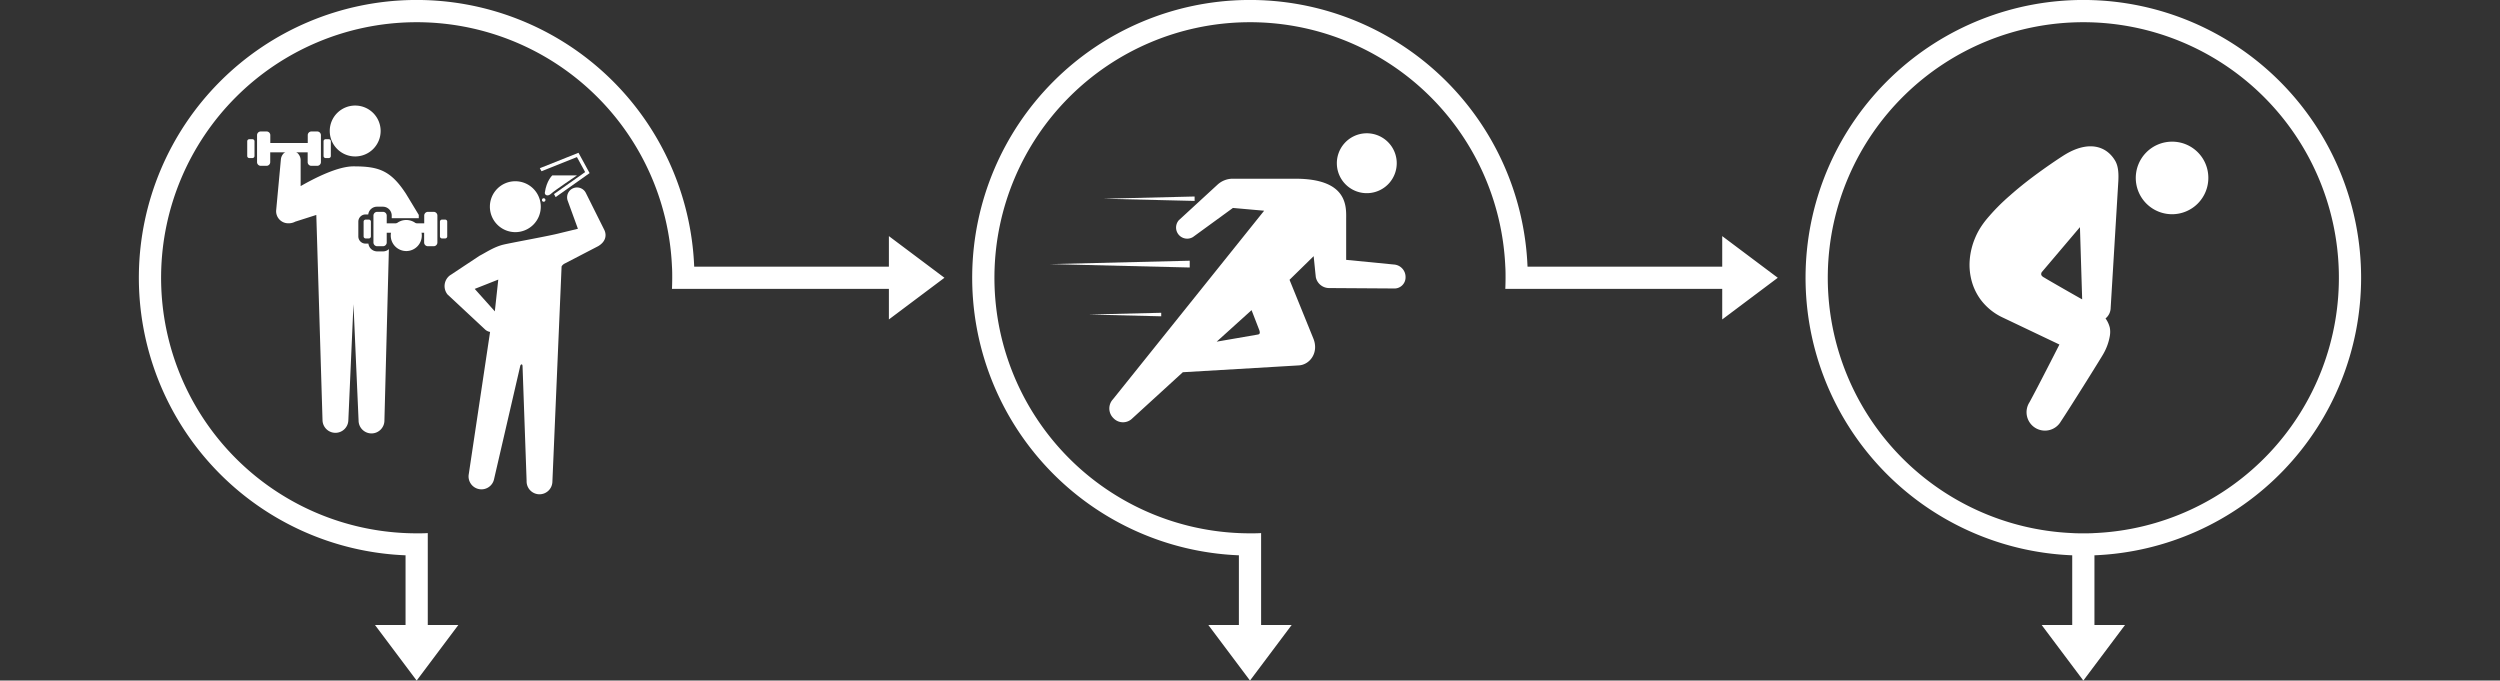
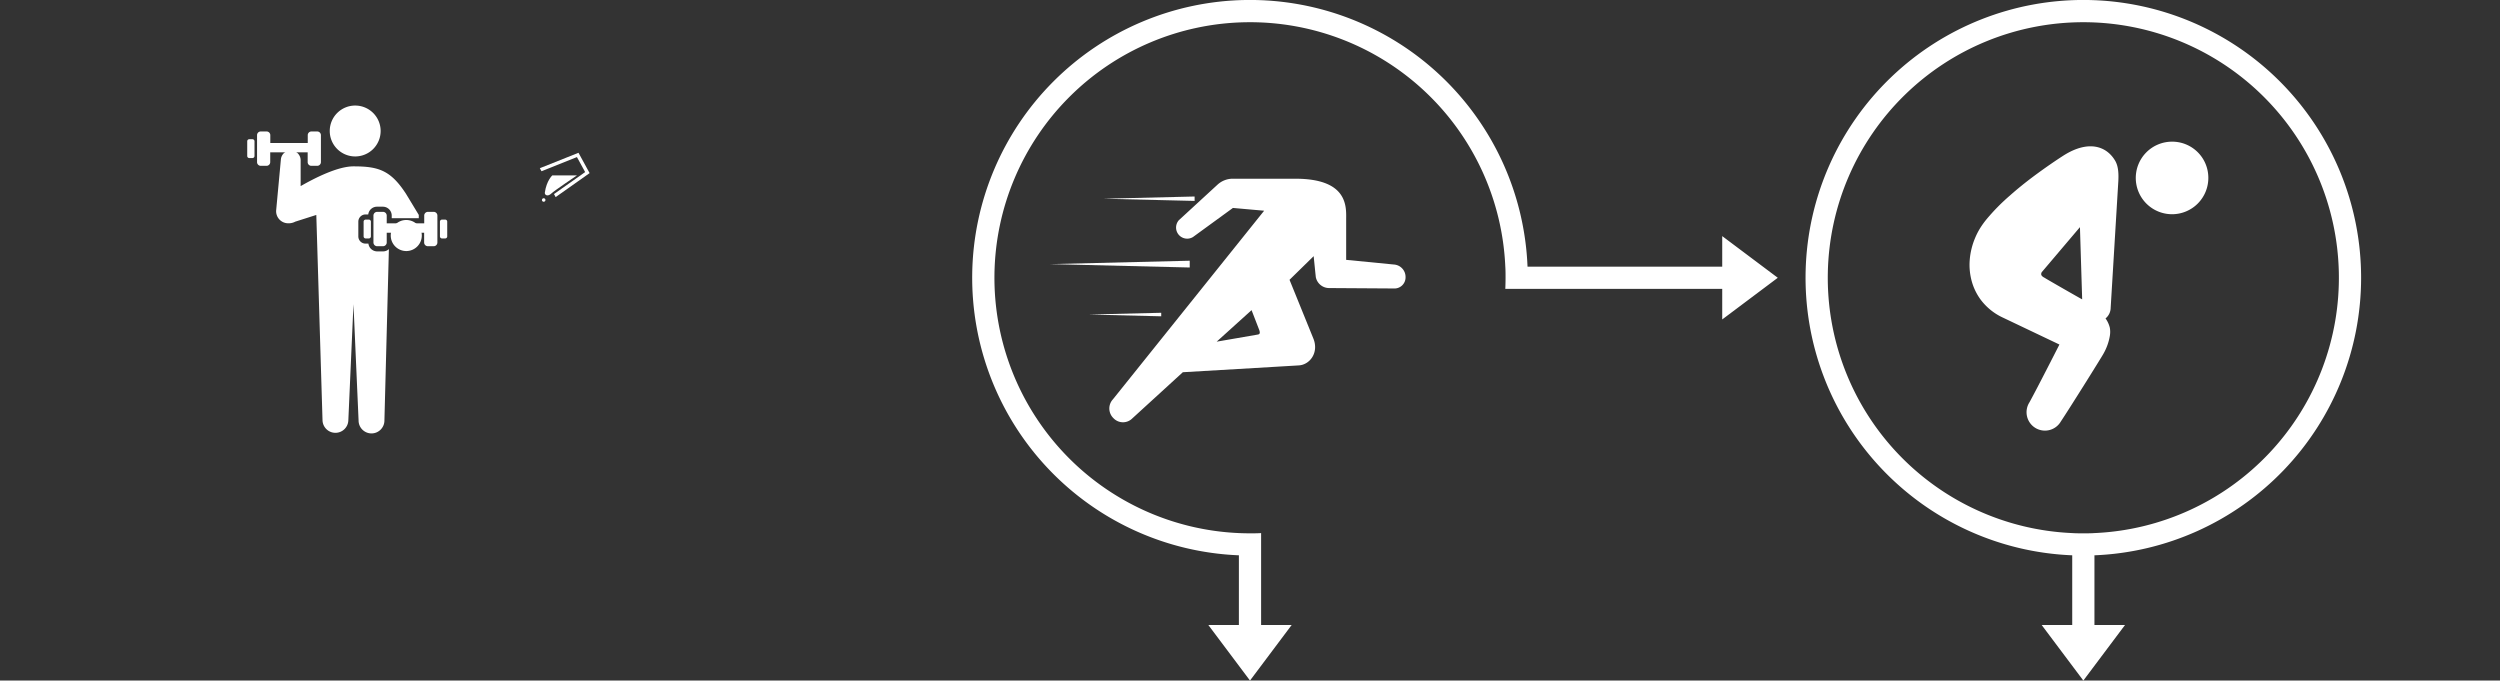
<svg xmlns="http://www.w3.org/2000/svg" viewBox="0 0 900 245">
  <rect x="0" y="0" width="900" height="245" fill="#333333" stroke="none" />
  <defs>
    <style>
      .a {
        fill: none;
      }

      .b {
        fill: #fff;
      }
    </style>
  </defs>
  <g>
    <rect class="a" width="900" height="245" />
    <g>
      <path class="b" d="M850,100a100,100,0,1,0-104,99.91V225H735l15,20,15-20H754V199.91A100,100,0,0,0,850,100ZM750,192c-1.34,0-2.67,0-4-.09a92,92,0,1,1,8,0C752.67,192,751.34,192,750,192Z" />
      <g>
        <path class="b" d="M730.6,144.84a6.62,6.62,0,1,0,11.32,6.86c3.26-4.87,14.82-23.38,15.36-24.43a19.4,19.4,0,0,0,2.25-6.27,8.51,8.51,0,0,0,0-3.06,9.77,9.77,0,0,0-1.28-2.93c-.08-.13-.18-.24-.26-.37a5,5,0,0,0,1.85-3.82l2.76-45.65h0c.11-2.25.11-5.16-1.13-7.28-3.14-5.36-9.65-7.5-18.45-2-2.18,1.39-6.43,4.22-11.48,8-2.53,1.92-5.26,4.09-8,6.53A73,73,0,0,0,715.1,79a30.74,30.74,0,0,0-2.26,3.15A25.34,25.34,0,0,0,711,85.76a24.84,24.84,0,0,0-1.25,3.8c-.16.64-.29,1.29-.4,1.94s-.2,1.4-.25,2.11a22.23,22.23,0,0,0,.83,8,20.19,20.19,0,0,0,3.16,6.33,21,21,0,0,0,8,6.42l20.3,9.67S733.39,139.78,730.6,144.84Zm5.74-44.66c-.66-.43-2-.87-1.32-2.19l13.76-16.22.8,26C749,107.49,737,100.62,736.34,100.18Z" />
        <path class="b" d="M795,64a13.06,13.06,0,1,1-13.06-13A13,13,0,0,1,795,64Z" />
      </g>
      <path class="b" d="M620,115V104H541.91c.06-1.33.09-2.66.09-4s0-2.67-.09-4A92,92,0,1,0,446,191.91c1.33.06,2.66.09,4,.09s2.67,0,4-.09V225h11l-15,20-15-20h11V199.91A100,100,0,1,1,549.91,96H620V85l20,15Z" />
      <g>
        <polygon class="b" points="397.19 71.54 430.06 72.33 430.06 71.54 430.06 70.74 397.19 71.54" />
        <polygon class="b" points="378 95.08 428.3 96.3 428.3 95.08 428.3 93.86 378 95.08" />
        <polygon class="b" points="391.9 113.23 418.04 113.87 418.04 113.23 418.04 112.6 391.9 113.23" />
        <g>
-           <path class="b" d="M502.81,58.17A10.78,10.78,0,1,1,491.43,48,10.78,10.78,0,0,1,502.81,58.17Z" />
          <path class="b" d="M501.84,95.23l-17.22-1.68V79c0-4.3.92-14.66-18.27-14.66H444.1a8.12,8.12,0,0,0-5.71,2.06l-14,12.87a4,4,0,0,0,5.07,6.07l14.39-10.48,11.24,1s-54.45,67.91-54.45,67.91a4.85,4.85,0,0,0,.23,6.8,4.72,4.72,0,0,0,6.73.08L425.82,134s38.48-2.25,41.79-2.46c3.95-.25,7.22-4.6,5.23-9.6l-8.61-21.21,8.69-8.51s.59,5.87.77,7.54a4.89,4.89,0,0,0,4.76,3.94l23.3.15A4,4,0,0,0,506,99.73,4.48,4.48,0,0,0,501.84,95.23Zm-48.92,25.19L438,123l12.56-11.35,2.78,7.18C453.69,119.86,453.53,120.27,452.92,120.42Z" />
        </g>
      </g>
-       <path class="b" d="M320,115V104H241.91c.06-1.33.09-2.66.09-4s0-2.67-.09-4A92,92,0,1,0,146,191.91c1.33.06,2.66.09,4,.09s2.67,0,4-.09V225h11l-15,20-15-20h11V199.91A100,100,0,1,1,249.91,96H320V85l20,15Z" />
      <g>
-         <path class="b" d="M176.36,74.37a9.16,9.16,0,1,0,9.16-9.12A9.14,9.14,0,0,0,176.36,74.37Z" />
-         <path class="b" d="M161.1,106v0h0l.15.14,13.25,12.35a3.46,3.46,0,0,0,1.93,1l-7.67,51.19a4.64,4.64,0,0,0,9.13,1.68l9.42-40.72c.14-.41.68-.83.8.06l1.47,41.45a4.64,4.64,0,0,0,9.28.3L202.17,96c0-.21.41-.68.88-1l12.31-6.39c2.38-1.41,3.21-3.54,2.24-5.74l-6.67-13.36a3.56,3.56,0,0,0-6.52,2.85l3.64,10-6.44,1.56c-3.42.94-17.56,3.46-20.47,4.17-3.39.84-6.36,2.9-8.53,4l-10.67,7.07A4.82,4.82,0,0,0,161.1,106Zm9.8-2,8.48-3.35-1.24,11.44Z" />
+         <path class="b" d="M176.36,74.37A9.14,9.14,0,0,0,176.36,74.37Z" />
        <polygon class="b" points="199.43 69.86 210.65 61.95 207.7 56.55 194.94 61.65 194.34 60.55 208.26 55 212.26 62.32 200.03 70.96 199.43 69.86" />
        <path class="b" d="M207.72,63.14h-8.89s-2.07,1.85-2.69,6.18c-.12.87,1,1.64,2.38.31C199.41,68.74,207.72,63.14,207.72,63.14Z" />
        <path class="b" d="M195.1,72a.63.63,0,1,0,.63-.63A.63.63,0,0,0,195.1,72Z" />
      </g>
      <g>
        <path class="b" d="M146.23,69.89c-5.59-8.68-10.06-10-19-10-5.62,0-13.81,4.13-19,7.11v-9.1a3.56,3.56,0,0,0-7.12-.37L99.41,75.8a4.36,4.36,0,0,0,4.14,4.58,5.17,5.17,0,0,0,2.76-.59l7.56-2.41,2.24,74a4.65,4.65,0,0,0,9.29,0l1.85-41.89,1.84,41.89a4.65,4.65,0,0,0,9.3,0L140,89.67a3,3,0,0,1-2.07.83h-2.2a3.18,3.18,0,0,1-3.1-2.8h-1A2.59,2.59,0,0,1,129,85.08V79.83a2.6,2.6,0,0,1,2.57-2.63h1a3.17,3.17,0,0,1,3.1-2.79h2.2a3.2,3.2,0,0,1,3.15,3.25v.89h9.74v-.89a2.85,2.85,0,0,1,0-.29Z" />
        <g>
          <path class="b" d="M90.91,50.12H89.7a.74.74,0,0,0-.7.77v5.25a.74.74,0,0,0,.7.76h1.21a.74.74,0,0,0,.71-.76V50.89A.74.74,0,0,0,90.91,50.12Z" />
          <path class="b" d="M114.27,47.33h-2.2a1.33,1.33,0,0,0-1.28,1.39v2.75H97.31V48.72A1.33,1.33,0,0,0,96,47.33H93.82a1.33,1.33,0,0,0-1.28,1.39V58.3a1.34,1.34,0,0,0,1.28,1.4H96a1.34,1.34,0,0,0,1.28-1.4V54.85h13.48V58.3a1.34,1.34,0,0,0,1.28,1.4h2.2a1.35,1.35,0,0,0,1.29-1.4V48.72A1.34,1.34,0,0,0,114.27,47.33Z" />
-           <path class="b" d="M118.39,50.12h-1.21a.74.74,0,0,0-.7.77v5.25a.74.74,0,0,0,.7.76h1.21a.74.74,0,0,0,.71-.76V50.89A.74.74,0,0,0,118.39,50.12Z" />
        </g>
        <path class="b" d="M132.82,79.06h-1.21a.74.74,0,0,0-.71.77v5.25a.74.74,0,0,0,.71.76h1.21a.74.74,0,0,0,.7-.76V79.83A.74.74,0,0,0,132.82,79.06Z" />
        <path class="b" d="M156.18,76.27H154a1.33,1.33,0,0,0-1.28,1.39v2.75H139.22V77.66a1.34,1.34,0,0,0-1.29-1.39h-2.2a1.34,1.34,0,0,0-1.29,1.39v9.58a1.35,1.35,0,0,0,1.29,1.4h2.2a1.35,1.35,0,0,0,1.29-1.4V83.79h13.47v3.45a1.34,1.34,0,0,0,1.28,1.4h2.21a1.34,1.34,0,0,0,1.28-1.4V77.66A1.33,1.33,0,0,0,156.18,76.27Z" />
        <path class="b" d="M160.3,79.06h-1.21a.74.74,0,0,0-.71.77v5.25a.74.74,0,0,0,.71.76h1.21a.73.73,0,0,0,.7-.76V79.83A.73.73,0,0,0,160.3,79.06Z" />
        <path class="b" d="M118.71,47.15A9.16,9.16,0,1,0,127.87,38,9.15,9.15,0,0,0,118.71,47.15Z" />
        <path class="b" d="M140.67,84.92a5.59,5.59,0,1,0,5.44-5.72A5.58,5.58,0,0,0,140.67,84.92Z" />
      </g>
    </g>
  </g>
</svg>